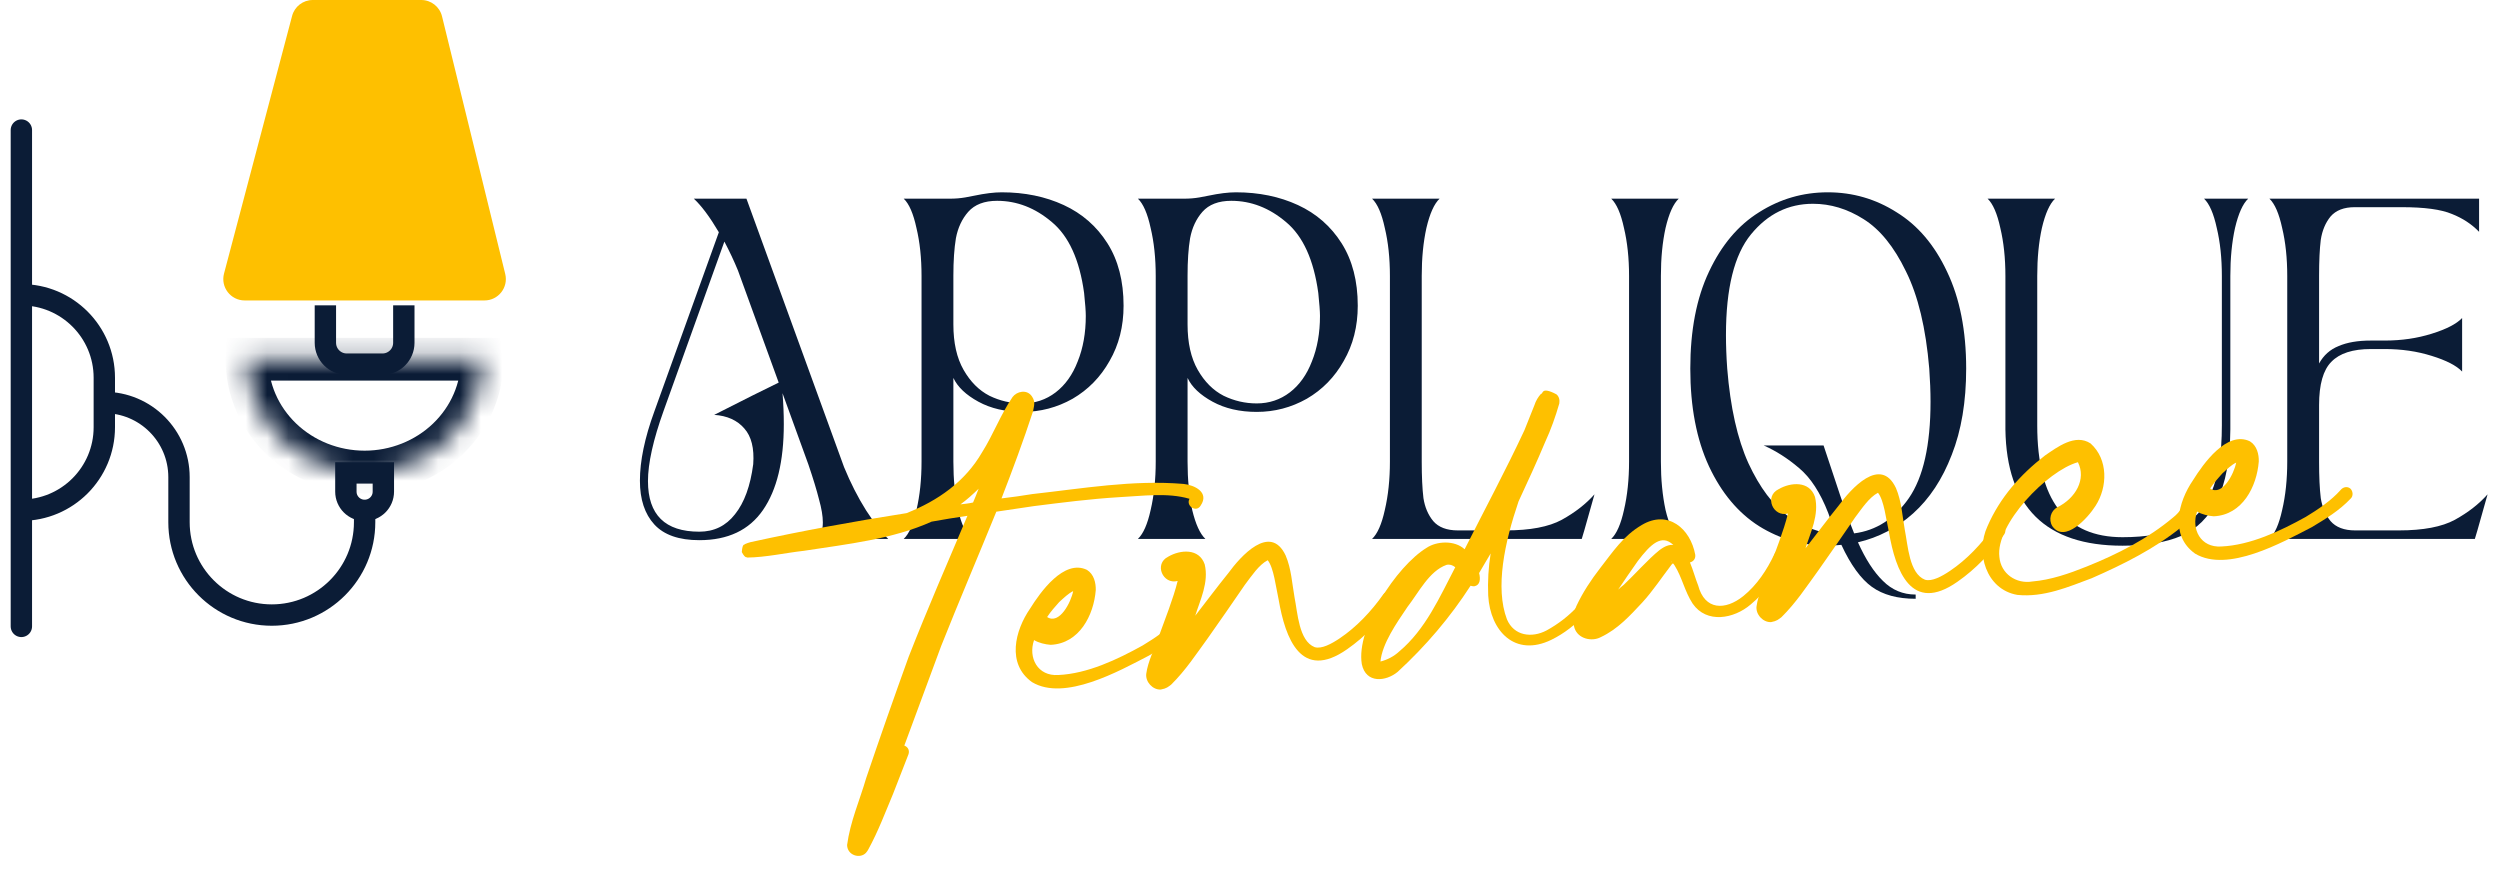
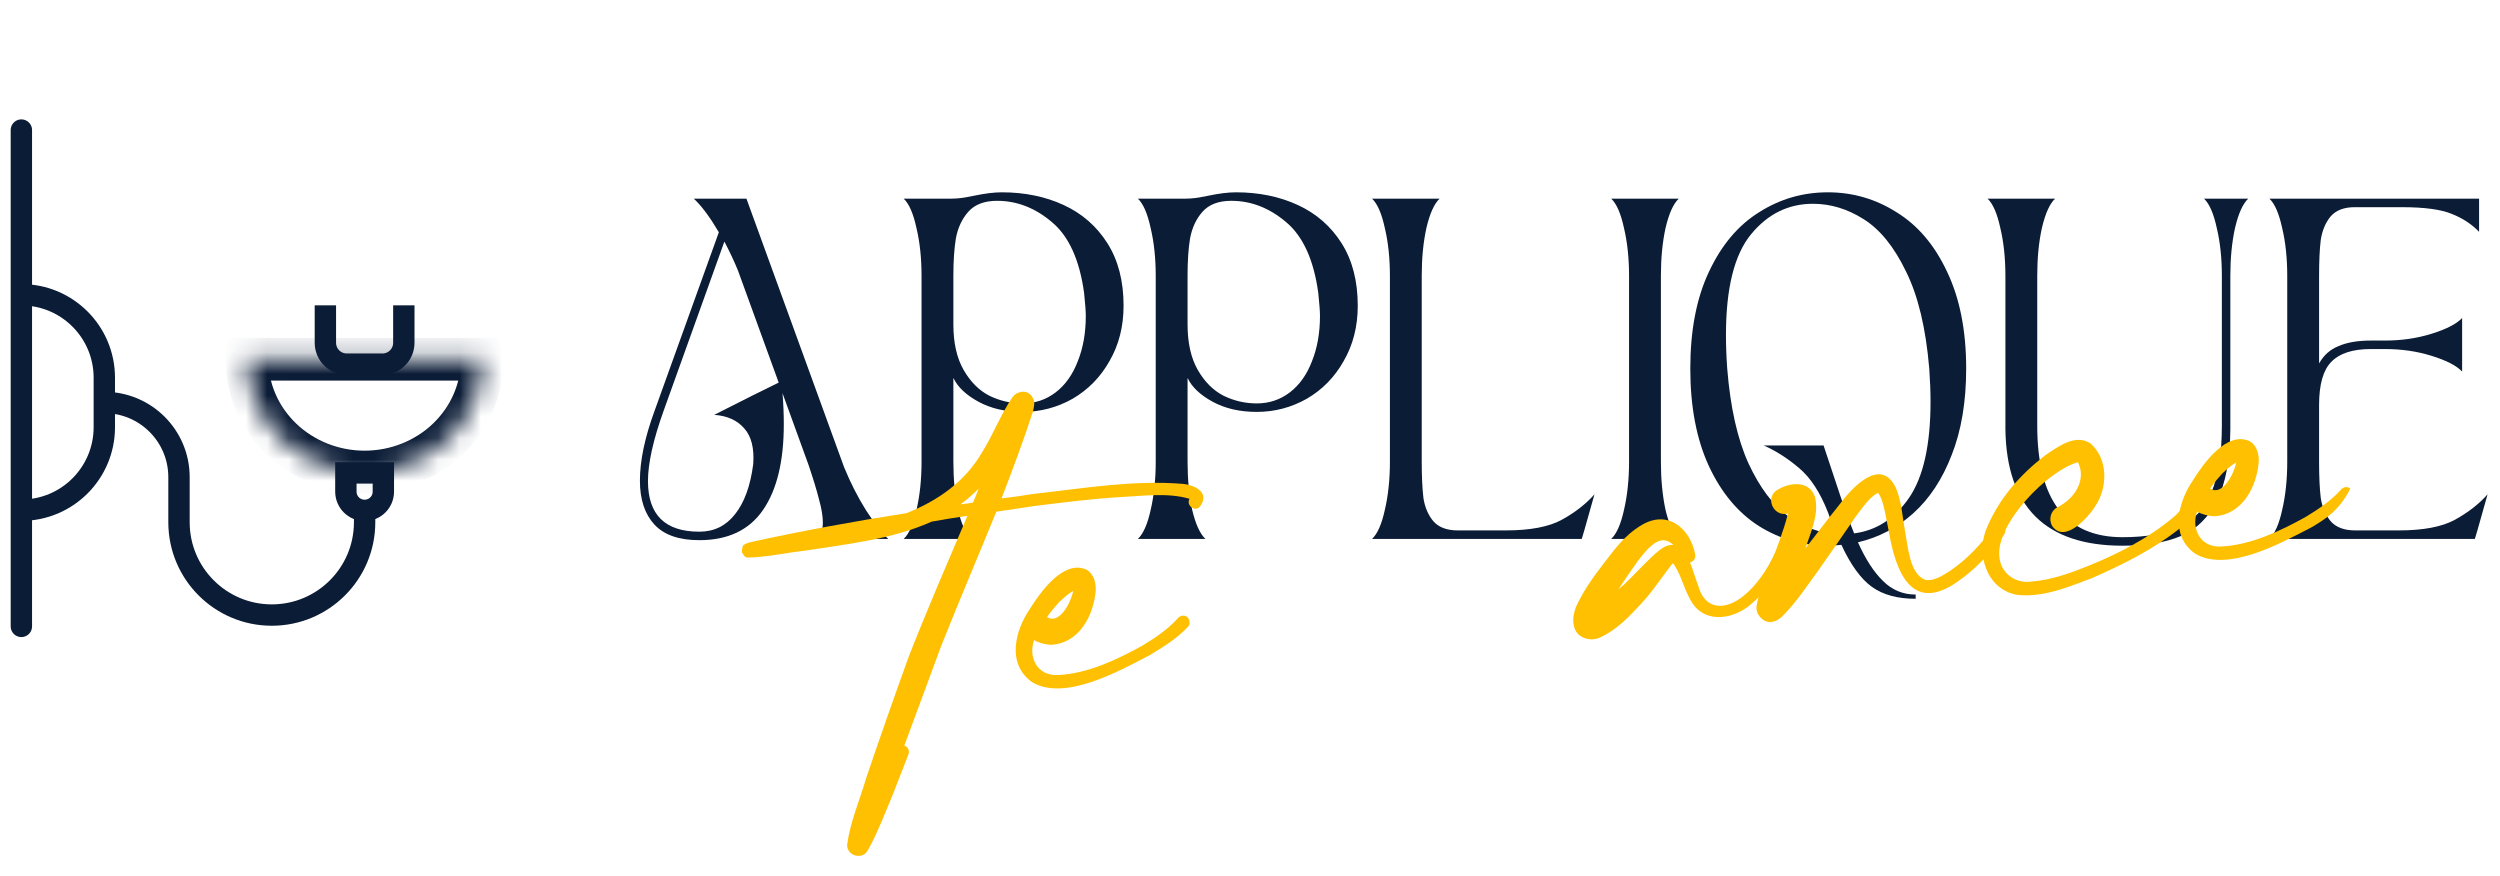
<svg xmlns="http://www.w3.org/2000/svg" width="117" height="41" viewBox="0 0 117 41" fill="none">
-   <path d="M19.715 0H14.637C14.183 0 13.786 0.306 13.67 0.745L10.484 12.805C10.317 13.44 10.795 14.061 11.451 14.061H22.673C23.322 14.061 23.799 13.453 23.645 12.822L20.686 0.762C20.576 0.315 20.175 0 19.715 0Z" fill="#FEC000" />
  <path d="M15.228 14.289V16.043C15.228 16.595 15.675 17.043 16.228 17.043H17.899C18.452 17.043 18.899 16.595 18.899 16.043V14.289" stroke="#0B1C36" />
  <path d="M1 6.087V13.795M1 29.315V23.877M1 23.877V23.877C3.144 23.877 4.882 22.138 4.882 19.994V18.836M1 23.877V13.795M1 13.795V13.795C3.144 13.795 4.882 15.534 4.882 17.678V18.836M4.882 18.836V18.836C6.812 18.836 8.377 20.4 8.377 22.33V24.441C8.377 26.84 10.321 28.785 12.72 28.785V28.785C15.119 28.785 17.064 26.84 17.064 24.441V24.157" stroke="#0B1C36" stroke-linecap="round" stroke-linejoin="round" />
  <path d="M16.187 22.132H17.941V23.009C17.941 23.494 17.548 23.886 17.064 23.886C16.579 23.886 16.187 23.494 16.187 23.009V22.132Z" stroke="#0B1C36" />
  <mask id="path-5-inside-1_431_110" fill="white">
    <path d="M22.571 16.813C22.571 18.213 21.991 19.555 20.958 20.545C19.925 21.535 18.524 22.091 17.064 22.091C15.603 22.091 14.202 21.535 13.169 20.545C12.136 19.555 11.556 18.213 11.556 16.813L17.064 16.813H22.571Z" />
  </mask>
  <path d="M22.571 16.813C22.571 18.213 21.991 19.555 20.958 20.545C19.925 21.535 18.524 22.091 17.064 22.091C15.603 22.091 14.202 21.535 13.169 20.545C12.136 19.555 11.556 18.213 11.556 16.813L17.064 16.813H22.571Z" stroke="#0B1C36" stroke-width="2" mask="url(#path-5-inside-1_431_110)" />
  <path d="M38.251 25.221C38.423 25.062 38.509 24.803 38.509 24.445C38.509 24.154 38.449 23.796 38.33 23.372C38.224 22.948 38.059 22.405 37.834 21.742L36.622 18.402C36.662 18.893 36.682 19.377 36.682 19.854C36.682 21.59 36.357 22.928 35.708 23.869C35.059 24.81 34.066 25.28 32.729 25.28C31.775 25.28 31.074 25.035 30.623 24.545C30.173 24.055 29.948 23.372 29.948 22.497C29.948 21.57 30.173 20.49 30.623 19.257L33.642 10.869C33.219 10.153 32.828 9.629 32.471 9.298H34.934L39.502 21.861C39.807 22.603 40.151 23.279 40.535 23.889C40.932 24.498 41.277 24.942 41.568 25.221H38.251ZM31.06 19.218C30.57 20.582 30.325 21.682 30.325 22.517C30.325 24.094 31.127 24.883 32.729 24.883C33.417 24.883 33.974 24.611 34.397 24.068C34.834 23.524 35.119 22.742 35.251 21.722C35.304 20.98 35.165 20.423 34.834 20.052C34.503 19.668 34.033 19.456 33.424 19.416L35.232 18.502L36.443 17.905L34.536 12.658C34.351 12.207 34.139 11.757 33.901 11.306L31.06 19.218Z" fill="#0B1C36" />
  <path d="M42.294 25.221C42.546 24.982 42.744 24.532 42.89 23.869C43.049 23.193 43.128 22.438 43.128 21.603V12.916C43.128 12.081 43.049 11.332 42.89 10.67C42.744 9.994 42.546 9.537 42.294 9.298H44.459C44.711 9.298 44.949 9.278 45.174 9.239C45.399 9.199 45.538 9.172 45.591 9.159C46.095 9.053 46.525 9 46.883 9C47.955 9 48.922 9.199 49.782 9.596C50.643 9.994 51.325 10.59 51.828 11.385C52.332 12.181 52.583 13.155 52.583 14.307C52.583 15.275 52.365 16.136 51.928 16.892C51.504 17.647 50.928 18.237 50.2 18.661C49.471 19.072 48.69 19.277 47.856 19.277C47.061 19.277 46.373 19.118 45.79 18.8C45.207 18.482 44.817 18.111 44.618 17.687V21.603C44.618 22.438 44.691 23.193 44.837 23.869C44.995 24.532 45.201 24.982 45.452 25.221H42.294ZM44.618 15.182C44.618 16.044 44.777 16.753 45.095 17.309C45.413 17.866 45.816 18.27 46.306 18.522C46.796 18.76 47.313 18.88 47.856 18.88C48.438 18.88 48.955 18.707 49.405 18.363C49.855 18.018 50.2 17.534 50.438 16.912C50.69 16.289 50.815 15.58 50.815 14.785C50.815 14.573 50.789 14.215 50.736 13.711C50.524 12.161 50.021 11.054 49.226 10.392C48.445 9.729 47.591 9.398 46.664 9.398C46.068 9.398 45.618 9.57 45.313 9.914C45.022 10.246 44.83 10.656 44.737 11.147C44.658 11.624 44.618 12.207 44.618 12.896V15.182Z" fill="#0B1C36" />
  <path d="M53.254 25.221C53.505 24.982 53.704 24.532 53.85 23.869C54.008 23.193 54.088 22.438 54.088 21.603V12.916C54.088 12.081 54.008 11.332 53.85 10.67C53.704 9.994 53.505 9.537 53.254 9.298H55.419C55.67 9.298 55.909 9.278 56.134 9.239C56.359 9.199 56.498 9.172 56.551 9.159C57.054 9.053 57.485 9 57.842 9C58.915 9 59.881 9.199 60.742 9.596C61.603 9.994 62.285 10.59 62.788 11.385C63.291 12.181 63.543 13.155 63.543 14.307C63.543 15.275 63.324 16.136 62.887 16.892C62.464 17.647 61.888 18.237 61.159 18.661C60.431 19.072 59.65 19.277 58.815 19.277C58.021 19.277 57.332 19.118 56.75 18.8C56.167 18.482 55.776 18.111 55.578 17.687V21.603C55.578 22.438 55.651 23.193 55.796 23.869C55.955 24.532 56.16 24.982 56.412 25.221H53.254ZM55.578 15.182C55.578 16.044 55.737 16.753 56.054 17.309C56.372 17.866 56.776 18.27 57.266 18.522C57.756 18.76 58.273 18.88 58.815 18.88C59.398 18.88 59.914 18.707 60.365 18.363C60.815 18.018 61.159 17.534 61.398 16.912C61.649 16.289 61.775 15.58 61.775 14.785C61.775 14.573 61.748 14.215 61.696 13.711C61.484 12.161 60.98 11.054 60.186 10.392C59.405 9.729 58.551 9.398 57.624 9.398C57.028 9.398 56.578 9.57 56.273 9.914C55.982 10.246 55.79 10.656 55.697 11.147C55.617 11.624 55.578 12.207 55.578 12.896V15.182Z" fill="#0B1C36" />
  <path d="M64.213 25.221C64.465 24.982 64.664 24.532 64.809 23.869C64.968 23.193 65.048 22.438 65.048 21.603V12.916C65.048 12.081 64.968 11.332 64.809 10.67C64.664 9.994 64.465 9.537 64.213 9.298H67.372C67.12 9.537 66.915 9.994 66.756 10.67C66.61 11.332 66.537 12.081 66.537 12.916V21.603C66.537 22.305 66.564 22.875 66.617 23.312C66.683 23.736 66.835 24.094 67.074 24.386C67.325 24.677 67.709 24.823 68.226 24.823H70.47C71.609 24.823 72.483 24.657 73.092 24.326C73.715 23.982 74.224 23.584 74.622 23.134L74.145 24.823L74.026 25.221H64.213Z" fill="#0B1C36" />
  <path d="M75.406 25.221C75.657 24.982 75.856 24.532 76.002 23.869C76.16 23.193 76.24 22.438 76.24 21.603V12.916C76.24 12.081 76.16 11.332 76.002 10.67C75.856 9.994 75.657 9.537 75.406 9.298H78.564C78.312 9.537 78.107 9.994 77.948 10.67C77.803 11.332 77.73 12.081 77.73 12.916V21.603C77.73 22.438 77.803 23.193 77.948 23.869C78.107 24.532 78.312 24.982 78.564 25.221H75.406Z" fill="#0B1C36" />
  <path d="M85.542 25.539C84.376 25.539 83.304 25.234 82.324 24.624C81.344 24.002 80.563 23.067 79.98 21.822C79.397 20.563 79.106 19.038 79.106 17.25C79.106 15.46 79.397 13.95 79.98 12.717C80.563 11.472 81.344 10.544 82.324 9.934C83.304 9.311 84.376 9 85.542 9C86.707 9 87.78 9.311 88.76 9.934C89.753 10.544 90.54 11.472 91.123 12.717C91.719 13.963 92.017 15.474 92.017 17.25C92.017 18.8 91.792 20.145 91.342 21.285C90.905 22.424 90.302 23.339 89.534 24.028C88.779 24.704 87.919 25.154 86.952 25.38C87.309 26.175 87.7 26.778 88.124 27.189C88.548 27.613 89.057 27.825 89.653 27.825V28.023C88.806 28.023 88.124 27.838 87.607 27.467C87.091 27.096 86.614 26.44 86.177 25.499C85.886 25.526 85.674 25.539 85.542 25.539ZM80.834 17.25C80.98 19.065 81.311 20.543 81.827 21.682C82.357 22.822 82.979 23.65 83.694 24.167C84.409 24.671 85.164 24.949 85.959 25.002L85.681 24.326L85.661 24.286C85.648 24.247 85.615 24.154 85.561 24.008C85.191 23.054 84.734 22.352 84.191 21.901C83.661 21.45 83.112 21.099 82.542 20.848H85.343L85.879 22.458C86.21 23.478 86.508 24.313 86.773 24.962C87.806 24.83 88.66 24.28 89.335 23.312C90.011 22.332 90.349 20.828 90.349 18.8C90.349 18.323 90.329 17.806 90.289 17.25C90.13 15.354 89.766 13.837 89.197 12.697C88.64 11.544 87.978 10.729 87.21 10.252C86.455 9.775 85.668 9.537 84.846 9.537C83.694 9.537 82.728 10.014 81.946 10.968C81.165 11.922 80.775 13.492 80.775 15.679C80.775 16.169 80.794 16.693 80.834 17.25Z" fill="#0B1C36" />
  <path d="M93.853 12.916C93.853 12.081 93.773 11.332 93.615 10.67C93.469 9.994 93.27 9.537 93.019 9.298H96.177C95.925 9.537 95.72 9.994 95.561 10.67C95.415 11.332 95.343 12.081 95.343 12.916V19.913C95.343 23.398 96.674 25.141 99.335 25.141C100.447 25.141 101.335 24.982 101.997 24.664C102.672 24.346 103.169 23.809 103.487 23.054C103.818 22.285 103.983 21.238 103.983 19.913V12.916C103.983 12.081 103.904 11.332 103.745 10.67C103.599 9.994 103.4 9.537 103.149 9.298H105.215C104.963 9.537 104.758 9.994 104.599 10.67C104.453 11.332 104.38 12.081 104.38 12.916V20.092C104.367 21.51 104.162 22.617 103.765 23.412C103.367 24.207 102.805 24.764 102.076 25.082C101.361 25.386 100.447 25.539 99.335 25.539C95.733 25.539 93.906 23.723 93.853 20.092V12.916Z" fill="#0B1C36" />
  <path d="M106.209 25.221C106.461 24.982 106.659 24.532 106.805 23.869C106.964 23.193 107.043 22.438 107.043 21.603V12.916C107.043 12.081 106.964 11.332 106.805 10.67C106.659 9.994 106.461 9.537 106.209 9.298H116.021V10.849C115.677 10.491 115.253 10.213 114.75 10.014C114.247 9.802 113.466 9.696 112.406 9.696H110.202C109.698 9.696 109.321 9.842 109.069 10.133C108.831 10.425 108.679 10.789 108.612 11.226C108.559 11.65 108.533 12.214 108.533 12.916V17.011C108.745 16.627 109.049 16.355 109.447 16.196C109.844 16.024 110.347 15.938 110.956 15.938H111.612C112.393 15.938 113.121 15.832 113.797 15.62C114.485 15.407 114.962 15.162 115.227 14.884V17.389C114.962 17.11 114.485 16.865 113.797 16.653C113.121 16.441 112.393 16.335 111.612 16.335H110.956C110.109 16.335 109.493 16.534 109.109 16.931C108.725 17.316 108.533 17.992 108.533 18.959V21.603C108.533 22.305 108.559 22.875 108.612 23.312C108.679 23.736 108.831 24.094 109.069 24.386C109.321 24.677 109.705 24.823 110.221 24.823H112.267C113.406 24.823 114.28 24.657 114.889 24.326C115.512 23.982 116.021 23.584 116.419 23.134L115.942 24.823L115.823 25.221H106.209Z" fill="#0B1C36" />
  <path d="M55.392 22.648C55.908 22.701 56.61 23.042 56.191 23.66C55.986 24.013 55.483 23.672 55.669 23.344C54.638 23.04 53.439 23.216 52.359 23.269C51.038 23.349 49.705 23.519 48.372 23.688C47.784 23.775 47.217 23.86 46.628 23.947C45.774 26.043 44.876 28.145 44.044 30.239C43.6 31.432 42.919 33.29 42.321 34.896C42.321 34.896 42.343 34.894 42.367 34.913C42.508 34.986 42.568 35.133 42.52 35.292C42.278 35.913 42.036 36.534 41.795 37.154C41.426 38.031 41.102 38.903 40.641 39.746C40.624 39.792 40.565 39.865 40.526 39.913C40.249 40.208 39.653 40.032 39.644 39.548C39.789 38.454 40.233 37.459 40.538 36.413C41.156 34.585 41.864 32.57 42.526 30.737C43.39 28.529 44.344 26.334 45.276 24.14C44.709 24.225 44.164 24.307 43.6 24.413C41.784 25.23 39.683 25.462 37.613 25.779C36.781 25.871 35.83 26.086 34.966 26.094C34.961 26.05 34.886 26.169 34.716 25.835C34.753 25.369 34.86 25.533 34.853 25.468C34.979 25.41 35.023 25.405 35.13 25.371C37.553 24.84 39.986 24.395 42.426 24.015C43.89 23.435 45.166 22.546 45.966 21.16C46.475 20.355 46.834 19.391 47.387 18.582C47.58 18.319 48.054 18.2 48.292 18.548C48.476 18.814 48.386 19 48.347 19.246C47.9 20.616 47.387 21.993 46.87 23.326C47.351 23.273 47.831 23.198 48.31 23.123C50.652 22.864 53.022 22.448 55.392 22.648ZM44.951 23.604C45.148 23.582 45.345 23.561 45.539 23.517C45.627 23.309 45.715 23.102 45.8 22.872C45.52 23.145 45.238 23.396 44.951 23.604Z" fill="#FEC000" />
  <path d="M55.565 28.878C55.689 28.996 55.713 29.214 55.594 29.337C55.038 29.926 54.394 30.305 53.77 30.682C52.366 31.41 49.82 32.835 48.301 31.925C47.099 31.068 47.502 29.505 48.209 28.481C48.679 27.725 49.791 26.15 50.867 26.669C51.2 26.874 51.289 27.282 51.282 27.613C51.19 28.789 50.517 30.118 49.172 30.178C48.926 30.162 48.608 30.087 48.394 29.956C48.108 30.78 48.56 31.654 49.528 31.591C50.895 31.528 52.284 30.869 53.474 30.209C54.056 29.859 54.674 29.438 55.108 28.95C55.225 28.805 55.419 28.762 55.565 28.878ZM49.571 28.176C49.374 28.396 49.177 28.616 49.006 28.877C49.58 29.253 50.126 28.181 50.224 27.664C49.993 27.777 49.793 27.976 49.571 28.176Z" fill="#FEC000" />
-   <path d="M65.168 27.729C65.291 27.847 65.333 28.018 65.238 28.161C64.624 29.021 63.91 29.782 63.046 30.384C60.886 31.898 60.152 29.867 59.843 28.075C59.711 27.474 59.61 26.561 59.328 26.218C58.909 26.44 58.588 26.938 58.259 27.37C57.686 28.203 57.114 29.037 56.538 29.849C55.98 30.614 55.488 31.373 54.809 32.042C54.665 32.146 54.607 32.218 54.324 32.271C53.95 32.291 53.598 31.912 53.645 31.532C53.716 30.974 54.042 30.322 54.228 29.796C54.516 28.994 54.916 28.003 55.114 27.189C54.426 27.375 53.985 26.39 54.678 26.049C55.24 25.723 56.119 25.648 56.38 26.412C56.583 27.247 56.166 28.085 55.937 28.815C56.461 28.141 56.962 27.469 57.489 26.817C58.047 26.051 59.445 24.467 60.167 25.993C60.437 26.623 60.47 27.324 60.583 27.949C60.73 28.681 60.787 29.995 61.528 30.287C61.849 30.384 62.309 30.135 62.701 29.872C63.485 29.345 64.179 28.608 64.735 27.82C64.83 27.678 65.024 27.634 65.168 27.729Z" fill="#FEC000" />
-   <path d="M74.85 26.813C74.92 26.651 75.115 26.607 75.256 26.68C75.419 26.75 75.484 26.941 75.411 27.081C74.721 28.257 73.822 29.347 72.603 29.943C70.899 30.77 69.743 29.533 69.648 27.872C69.62 27.215 69.658 26.55 69.763 25.901C69.575 26.207 69.409 26.512 69.222 26.819C69.299 27.118 69.262 27.386 69.002 27.437C68.936 27.444 68.89 27.427 68.822 27.413C67.877 28.881 66.719 30.241 65.412 31.442C64.864 31.899 63.923 32.003 63.732 31.078C63.457 29.392 65.353 26.498 66.765 25.638C67.239 25.321 68.076 25.273 68.545 25.705C69.472 23.865 70.464 22.017 71.342 20.137C71.498 19.746 71.654 19.355 71.811 18.963C71.876 18.758 71.989 18.57 72.127 18.422C72.222 18.478 72.087 18.053 72.84 18.454C72.962 18.55 73.003 18.722 72.976 18.879C72.8 19.492 72.58 20.111 72.312 20.69C71.926 21.613 71.497 22.541 71.067 23.468C70.415 25.389 69.963 27.507 70.525 28.985C70.855 29.763 71.686 29.869 72.377 29.506C73.485 28.9 74.357 27.967 74.85 26.813ZM64.583 30.962C64.539 30.966 64.561 30.964 64.583 30.962V30.962ZM65.484 30.488C66.721 29.449 67.374 27.947 68.106 26.546C67.984 26.449 67.846 26.399 67.695 26.437C66.885 26.725 66.397 27.725 65.873 28.399C65.359 29.16 64.689 30.114 64.605 30.959C64.929 30.88 65.243 30.713 65.484 30.488Z" fill="#FEC000" />
  <path d="M83.458 25.751C83.621 25.821 83.689 26.034 83.594 26.176C83.148 26.952 82.634 27.713 81.923 28.297C81.153 28.954 79.874 29.206 79.213 28.245C78.84 27.67 78.724 27.023 78.374 26.467C78.348 26.426 78.321 26.385 78.297 26.366C78.275 26.368 78.277 26.39 78.236 26.416C77.79 26.994 77.354 27.658 76.859 28.197C76.284 28.811 75.712 29.446 74.912 29.82C74.493 30.043 73.856 29.893 73.691 29.405C73.56 29.023 73.653 28.661 73.775 28.362C74.08 27.712 74.46 27.142 74.887 26.589C75.489 25.818 75.961 25.084 76.835 24.569C78.062 23.839 79.114 24.735 79.338 25.965C79.36 26.16 79.24 26.284 79.09 26.322C79.24 26.68 79.354 27.107 79.475 27.402C79.78 28.556 80.735 28.583 81.59 27.894C82.221 27.384 82.696 26.672 83.054 25.906C83.125 25.744 83.296 25.681 83.458 25.751ZM78.224 26.308C78.246 26.305 78.246 26.305 78.246 26.305C78.246 26.305 78.246 26.305 78.222 26.286C78.222 26.286 78.2 26.288 78.224 26.308ZM77.653 25.755C77.918 25.549 78.133 25.482 78.312 25.506C77.766 24.972 77.245 25.47 76.645 26.262C76.338 26.692 76.034 27.144 75.729 27.596C75.81 27.521 75.89 27.446 75.992 27.369C76.474 26.919 77.144 26.163 77.653 25.755Z" fill="#FEC000" />
  <path d="M93.729 24.572C93.853 24.691 93.894 24.862 93.799 25.005C93.185 25.865 92.471 26.626 91.607 27.227C89.448 28.742 88.714 26.711 88.405 24.919C88.272 24.317 88.171 23.404 87.889 23.061C87.471 23.284 87.149 23.781 86.82 24.214C86.248 25.047 85.675 25.881 85.1 26.692C84.542 27.458 84.05 28.216 83.37 28.886C83.227 28.989 83.168 29.062 82.886 29.115C82.511 29.134 82.159 28.755 82.206 28.376C82.277 27.818 82.604 27.166 82.79 26.639C83.078 25.837 83.478 24.847 83.676 24.033C82.987 24.219 82.546 23.234 83.24 22.893C83.802 22.567 84.68 22.492 84.942 23.255C85.145 24.091 84.728 24.929 84.498 25.659C85.022 24.985 85.524 24.313 86.05 23.661C86.608 22.895 88.006 21.31 88.729 22.837C88.998 23.467 89.031 24.167 89.144 24.793C89.292 25.525 89.348 26.839 90.09 27.131C90.411 27.227 90.871 26.979 91.263 26.715C92.046 26.189 92.74 25.452 93.296 24.664C93.391 24.522 93.586 24.478 93.729 24.572Z" fill="#FEC000" />
  <path d="M102.5 23.647C102.976 23.947 102.304 24.483 102.102 24.659C100.841 25.679 99.371 26.413 97.891 27.061C96.806 27.467 95.643 27.969 94.41 27.841C92.942 27.586 92.441 25.859 93.014 24.629C93.597 23.289 94.542 22.216 95.706 21.317C96.283 20.924 97.12 20.281 97.837 20.752C98.672 21.496 98.639 22.798 98.071 23.674C97.713 24.242 96.627 25.44 96.049 24.624C95.86 24.315 95.97 23.907 96.284 23.74C97.145 23.315 97.645 22.423 97.247 21.631C95.807 22.032 93.381 24.545 93.571 26.064C93.636 26.849 94.355 27.342 95.116 27.213C95.972 27.141 96.826 26.848 97.654 26.515C99.097 25.937 100.523 25.208 101.699 24.22C101.862 24.092 102.02 23.92 102.074 23.804C102.145 23.642 102.359 23.575 102.5 23.647Z" fill="#FEC000" />
-   <path d="M109.994 22.863C110.118 22.981 110.142 23.199 110.023 23.322C109.468 23.911 108.823 24.291 108.2 24.667C106.795 25.395 104.25 26.82 102.731 25.91C101.528 25.053 101.932 23.49 102.638 22.466C103.109 21.71 104.22 20.135 105.296 20.654C105.629 20.859 105.719 21.267 105.711 21.598C105.619 22.774 104.946 24.103 103.601 24.163C103.356 24.147 103.037 24.072 102.823 23.941C102.538 24.765 102.989 25.639 103.957 25.576C105.324 25.513 106.713 24.854 107.904 24.194C108.485 23.844 109.104 23.423 109.537 22.935C109.654 22.791 109.849 22.747 109.994 22.863ZM104.001 22.161C103.803 22.381 103.606 22.601 103.435 22.862C104.009 23.238 104.555 22.166 104.653 21.649C104.422 21.762 104.222 21.961 104.001 22.161Z" fill="#FEC000" />
+   <path d="M109.994 22.863C109.468 23.911 108.823 24.291 108.2 24.667C106.795 25.395 104.25 26.82 102.731 25.91C101.528 25.053 101.932 23.49 102.638 22.466C103.109 21.71 104.22 20.135 105.296 20.654C105.629 20.859 105.719 21.267 105.711 21.598C105.619 22.774 104.946 24.103 103.601 24.163C103.356 24.147 103.037 24.072 102.823 23.941C102.538 24.765 102.989 25.639 103.957 25.576C105.324 25.513 106.713 24.854 107.904 24.194C108.485 23.844 109.104 23.423 109.537 22.935C109.654 22.791 109.849 22.747 109.994 22.863ZM104.001 22.161C103.803 22.381 103.606 22.601 103.435 22.862C104.009 23.238 104.555 22.166 104.653 21.649C104.422 21.762 104.222 21.961 104.001 22.161Z" fill="#FEC000" />
</svg>